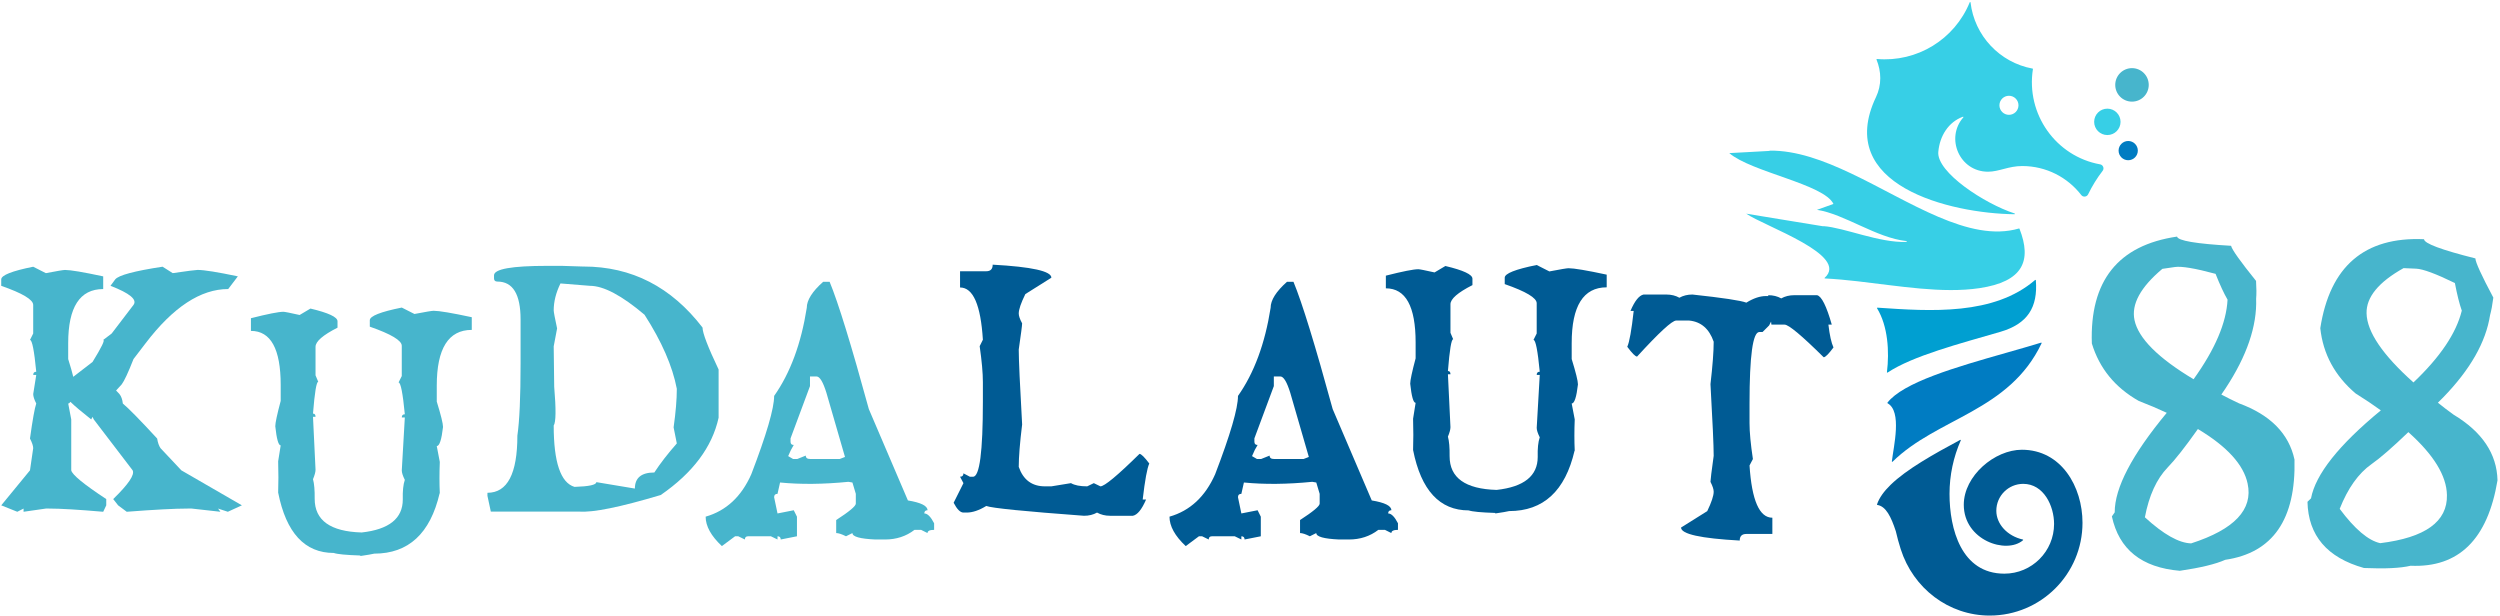
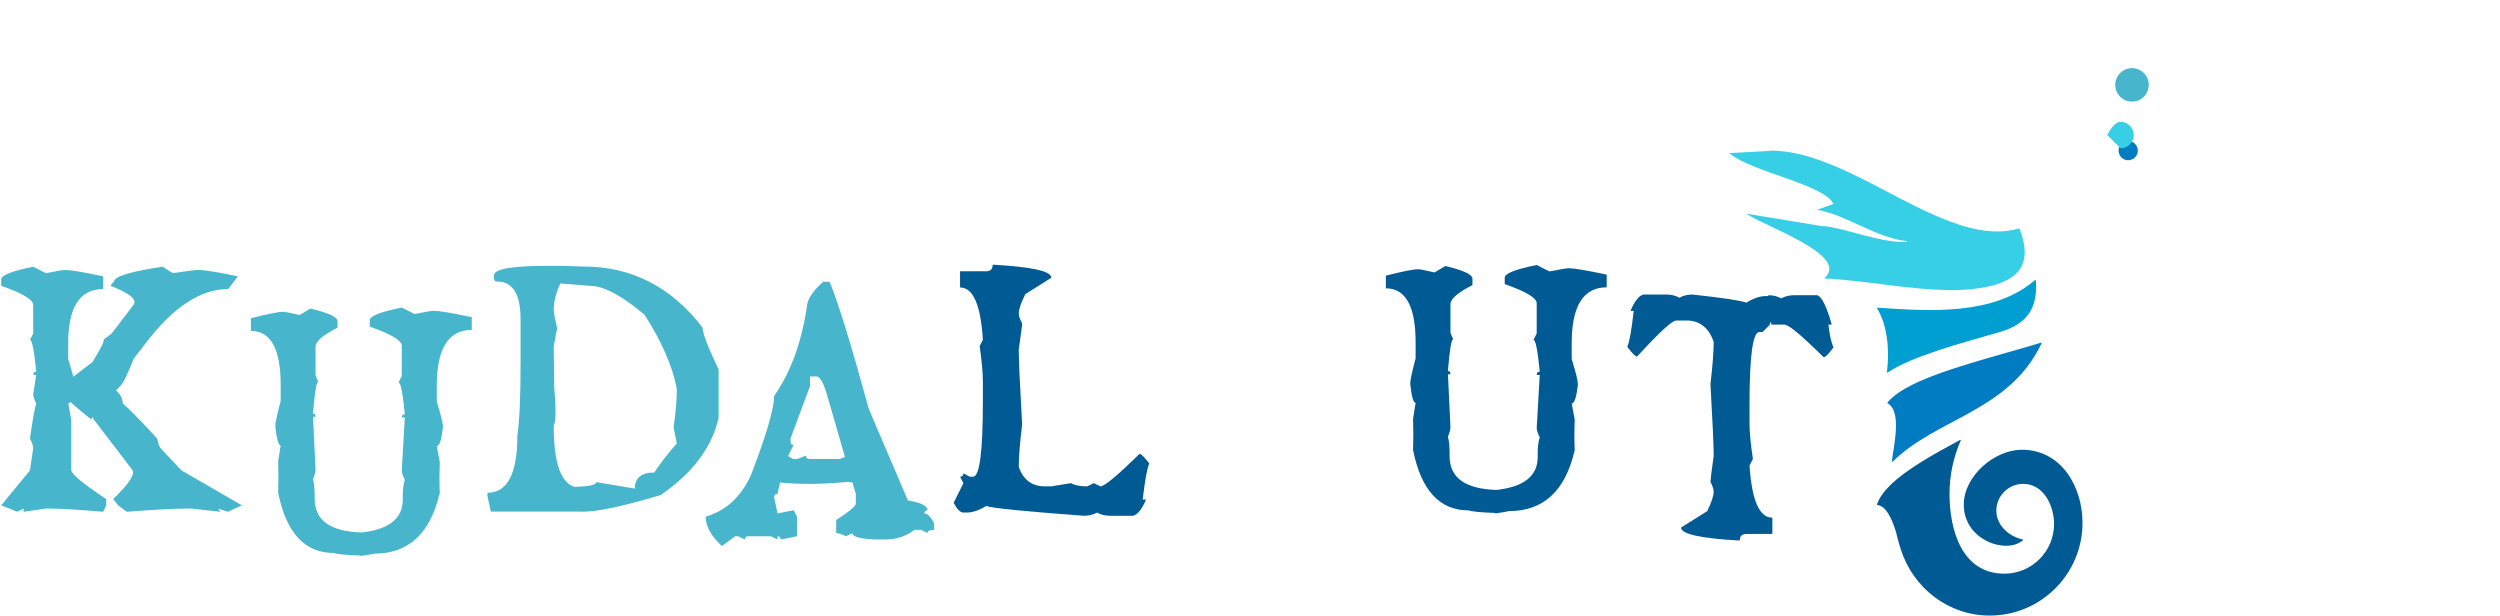
<svg xmlns="http://www.w3.org/2000/svg" id="Layer_1" data-name="Layer 1" viewBox="0 0 1644.6 405.22">
  <defs>
    <style>
      .cls-1, .cls-2, .cls-3, .cls-4, .cls-5 {
        fill-rule: evenodd;
      }

      .cls-1, .cls-6 {
        fill: #005b94;
      }

      .cls-2 {
        fill: #007cc2;
      }

      .cls-3 {
        fill: #37cfe6;
      }

      .cls-7, .cls-5 {
        fill: #47b5cc;
      }

      .cls-4 {
        fill: #009fd1;
      }
    </style>
  </defs>
  <g>
    <path class="cls-4" d="M1338.82,184.15c-27.1,23.42-68.52,20.67-103.77,18.24-.1,0-.19,.04-.25,.13-.05,.09-.05,.19,0,.28,7.18,11.69,8.17,28.53,6.5,42.04-.01,.11,.03,.2,.12,.26,.09,.06,.2,.06,.29,0,16.57-11.02,47.73-19.11,74.16-26.8,18.02-5.24,24.8-16.18,23.39-33.96,0-.1-.07-.18-.16-.22-.1-.04-.2-.02-.28,.04" />
    <path class="cls-2" d="M1342.74,225.4c-28.98,8.9-68.28,18.11-89.36,30.15-5.13,2.93-9.18,6.03-11.74,9.33-.05,.07-.07,.14-.05,.22,.02,.08,.06,.14,.13,.18,9.66,5.33,3.96,28.27,2.82,38.24-.01,.12,.04,.22,.15,.27,.1,.05,.22,.03,.3-.05,29.57-29.05,76.73-32.99,98.07-77.97,.05-.1,.03-.21-.04-.29-.07-.08-.18-.12-.28-.08" />
    <path class="cls-1" d="M1330.73,354.92c-10.14-2.24-17.47-10.08-17.47-18.93,0-9.77,7.92-17.69,17.69-17.69,13.54,0,20.3,14.56,20.3,26.38,0,18.06-14.64,32.7-32.7,32.7-28.37,0-36.08-29.43-36.08-52.49,0-12.28,2.58-24.24,7.4-35.18,.05-.11,.02-.23-.06-.3-.09-.08-.21-.1-.31-.04-17.42,9.36-35.15,19.25-45.77,29.56-4.35,4.23-7.51,8.53-8.96,12.9-.03,.08-.02,.15,.02,.22,.04,.07,.11,.11,.19,.12,5.7,.93,9.03,7.75,12.18,17.35,0,0,0,.01,0,.02,.87,3.8,1.93,7.68,3.19,11.66,8.2,25.78,31.5,43.74,58.55,43.74,33.72,0,61.05-27.33,61.05-61.05,0-23.74-13.96-48.03-39.88-48.03-17.89,0-38.22,17.13-38.22,36.19,0,23.37,28.03,32.8,38.99,23.32,.08-.07,.11-.17,.08-.27-.03-.1-.1-.17-.2-.2" />
-     <path class="cls-3" d="M1321.57,63c3.46,0,6.27,2.81,6.27,6.27s-2.81,6.27-6.27,6.27-6.27-2.81-6.27-6.27,2.81-6.27,6.27-6.27m-46.47,36.89c.9-10.32,6.55-19.57,16.16-23.09,.12-.04,.24,0,.31,.1,.07,.1,.06,.23-.02,.33-11.92,13.58-2.55,35.73,16.24,35.73,7.22,0,13.46-3.73,22.53-3.73,15.8,0,29.85,7.47,38.81,19.07,.58,.75,1.44,1.12,2.39,1.02,.95-.1,1.71-.64,2.13-1.49,2.66-5.49,5.86-10.66,9.54-15.45,.58-.76,.72-1.69,.37-2.59-.35-.9-1.08-1.5-2.02-1.67-29.11-5.23-48.88-33.07-44.2-62.69,.02-.14-.07-.28-.22-.3-21.57-3.94-38.26-21.59-40.83-43.56-.01-.12-.11-.22-.23-.23-.12-.02-.24,.05-.29,.16-9.93,24.45-34.68,39.59-61.06,37.31-.09,0-.18,.03-.24,.11-.06,.08-.07,.17-.03,.26,1.55,3.84,2.48,7.98,2.48,12.2,0,4.54-1.01,8.69-2.8,12.46-27.64,58.05,48.57,76.59,91.07,77.1,.13,0,.24-.09,.27-.22,.02-.13-.05-.26-.18-.3-19.72-6.38-51.37-27.08-50.19-40.52Z" />
    <path class="cls-3" d="M1328.17,150.31c-32.77,9.58-71.83-17.89-110.46-36.22-18.15-8.61-36.21-15.21-53.46-14.99-.11,0-.21,.07-.25,.18-.04,.11-26.49,1.37-26.41,1.44,14.47,12.49,62.34,20.4,68.53,33.44,.04,.08-10.95,3.85-10.86,3.87,18.07,2.74,39.03,18.44,58.86,20.56,.14,.02,.24,.14,.24,.28,0,.14-.12,.25-.25,.26-17.7,.76-40.76-9.38-54.48-10.36-.09,0-.17,.03-.23,.1-.06,.07-50.76-8.36-50.69-8.31,12.49,8.56,68.39,27.36,51.55,42.29-.06,.05,0,.16,.05,.22,.05,.06,.12,.1,.2,.11,6.99,.35,14.19,1.03,21.48,1.86,27.24,3.1,55.84,8.15,80.19,4.52,28.67-4.28,34.59-17.96,26.32-39.08-.05-.13-.19-.2-.32-.16" />
    <path class="cls-2" d="M1400.02,92.75c3.5,0,6.33,2.84,6.33,6.33s-2.83,6.33-6.33,6.33-6.33-2.84-6.33-6.33,2.84-6.33,6.33-6.33" />
-     <path class="cls-3" d="M1386.3,88.84c-4.79,0-8.68-3.89-8.68-8.68s3.89-8.68,8.68-8.68,8.68,3.89,8.68,8.68-3.89,8.68-8.68,8.68" />
+     <path class="cls-3" d="M1386.3,88.84s3.89-8.68,8.68-8.68,8.68,3.89,8.68,8.68-3.89,8.68-8.68,8.68" />
    <path class="cls-5" d="M1402.51,66.86c-6.09,0-11.02-4.94-11.02-11.02s4.94-11.02,11.02-11.02,11.02,4.94,11.02,11.02-4.94,11.02-11.02,11.02" />
  </g>
  <path class="cls-7" d="M48.22,247.87l12.68-9.79c5.93-9.64,8.27-14.46,7.01-14.46l5.56-4.23,14.35-18.8c2.6-3.49-2.45-7.68-15.13-12.57l3.11-4.23c2.22-2.74,12.61-5.52,31.15-8.34l6.68,4.23c9.71-1.41,15.17-2.11,16.35-2.11,4.3,0,13.13,1.41,26.48,4.23l-6.34,8.34c-18.1,0-36.19,11.87-54.29,35.6l-8.01,10.46c-3.49,8.9-6.08,14.46-7.79,16.69-1.34,1.48-2.56,2.82-3.67,4l2.22,2.34c1.19,1.48,1.93,3.56,2.22,6.23,3.63,2.97,11.16,10.64,22.58,23.03,.44,2.74,1.19,4.86,2.22,6.34l13.68,14.57,39.83,23.03-9.23,4.23-6.45-2.11,1.56,2.11-18.91-2.11h-2.45c-8.6,0-22.03,.71-40.27,2.11l-5.67-4.23-3.23-4.12c10.01-9.72,14.28-16.02,12.79-18.91l-25.59-33.49-.78-1.67-.89,1.67c-6.3-4.97-10.87-8.83-13.68-11.57-.45,.74-.93,1.11-1.45,1.11l2,10.46v33.49c.59,2.89,8.27,9.2,23.03,18.91v4.12l-2,4.23c-16.39-1.41-28.26-2.11-35.6-2.11h-2.11l-14.68,2.11v-2.11l-4.12,2.11-10.57-4.23,18.91-23.03,2.11-14.57c0-1.48-.71-3.6-2.11-6.34,1.71-12.38,3.08-20.06,4.12-23.03-1.34-2.67-2-4.75-2-6.23l2-12.57h-2c0-1.41,.67-2.11,2-2.11-1.34-13.94-2.71-20.92-4.12-20.92l2.11-4.23v-18.8c0-3.49-7.01-7.68-21.03-12.57v-4.23c0-2.74,7.01-5.52,21.03-8.34l8.34,4.23c7.34-1.41,11.53-2.11,12.57-2.11,3.63,0,12.02,1.41,25.14,4.23v8.34c-15.35,0-23.03,11.87-23.03,35.6v10.46c1.56,4.97,2.67,8.86,3.34,11.68Z" />
  <path class="cls-7" d="M237.05,365.76v-.33c-9.35-.3-15.17-.85-17.47-1.67-19.13,0-31.34-13.24-36.6-39.72,.22-6.38,.22-13.24,0-20.58l1.67-10.46c-1.49,0-2.67-4.19-3.56-12.57,0-2.22,1.19-7.79,3.56-16.69v-10.46c0-23.73-6.53-35.6-19.58-35.6v-8.34c11.12-2.82,18.24-4.23,21.36-4.23,.89,0,4.45,.71,10.68,2.11l7.12-4.23c11.87,2.82,17.8,5.6,17.8,8.34v4.23c-9.64,4.89-14.46,9.09-14.46,12.57v18.8l1.78,4.23c-1.19,0-2.34,6.97-3.45,20.92,1.11,0,1.67,.71,1.67,2.11h-1.67l1.67,34.82c0,1.48-.56,3.56-1.67,6.23,.81,2.97,1.19,7.27,1.11,12.91,0,14.17,10.31,21.55,30.93,22.14,18.02-2,27.03-9.23,27.03-21.69-.15-5.64,.3-9.94,1.34-12.91-1.34-2.67-2-4.75-2-6.23l2-34.82h-2c0-1.41,.67-2.11,2-2.11-1.34-13.94-2.71-20.92-4.12-20.92l2.11-4.23v-19.91c0-3.49-7.01-7.68-21.03-12.57v-4.23c0-2.74,7.01-5.52,21.03-8.34l8.34,4.23c7.34-1.41,11.53-2.11,12.57-2.11,3.63,0,12.02,1.41,25.14,4.23v8.34c-15.35,0-23.03,12.24-23.03,36.71v10.46c2.74,8.9,4.12,14.46,4.12,16.69-.96,8.38-2.34,12.57-4.12,12.57l2,10.46c-.3,7.34-.3,14.2,0,20.58h-.11c-6.16,26.48-20.51,39.72-43.05,39.72-1.49,.37-4.53,.89-9.12,1.56Z" />
  <path class="cls-7" d="M383.84,175.33c31.67,0,57.77,13.39,78.32,40.16,0,3.56,3.52,12.76,10.57,27.59v31.71c-4.23,19.28-16.91,36.23-38.05,50.84-26.77,8.01-44.69,11.64-53.73,10.9h-58.07l-2.22-10.35v-2c13.13,0,19.69-12.53,19.69-37.6,1.41-9.57,2.11-25.4,2.11-47.5v-28.93c0-16.61-5.08-24.92-15.24-24.92-1.49,0-2.23-.7-2.23-2.11v-2c0-4.15,11.64-6.23,34.93-6.23h9.68l14.24,.45Zm8.45,141.84l25.36,4.23c0-7.04,4.26-10.57,12.79-10.57,3.93-6.01,8.86-12.38,14.8-19.13l-2.11-10.57c1.41-9.94,2.11-18.39,2.11-25.36-2.82-14.83-9.9-31.08-21.25-48.73-14.98-12.68-26.96-19.02-35.93-19.02-12.39-.96-18.84-1.48-19.36-1.56-2.97,6.08-4.45,11.98-4.45,17.69,0,1.04,.74,5.01,2.23,11.9l-2.23,11.79c0,.96,.11,9.83,.33,26.59,1.26,14.83,1.15,23.33-.33,25.48,0,24.18,4.56,37.64,13.68,40.38,9.57-.3,14.35-1.34,14.35-3.11Z" />
  <path class="cls-7" d="M513.15,317.42c-.52,2.3-1.08,4.78-1.67,7.45-1.49,0-2.23,.74-2.23,2.22l2.23,10.68,10.68-2.11,2.11,4.23v12.9l-10.68,2.11c0-1.41-.71-2.11-2.11-2.11v2.11l-4.34-2.11h-15.02c-1.41,0-2.11,.7-2.11,2.11l-4.34-2.11h-2.11l-8.68,6.45c-7.12-6.68-10.68-13.13-10.68-19.36,13.5-3.86,23.51-13.16,30.04-27.92,10.01-26.11,15.02-43.28,15.02-51.51,10.61-15.06,17.76-34.38,21.47-57.96,0-5.04,3.6-10.75,10.79-17.13h4.23c5.71,13.79,14.31,41.72,25.81,83.77l25.7,60.08c8.6,1.41,12.9,3.56,12.9,6.45-1.41,0-2.11,.71-2.11,2.11,2.08,0,4.23,2.15,6.45,6.45v4.34c-2.89,0-4.34,.71-4.34,2.11l-4.23-2.11h-4.34c-5.49,4.23-11.94,6.34-19.36,6.34h-6.45c-10.01-.45-15.02-1.85-15.02-4.23l-4.23,2.11c-2.82-1.41-4.97-2.11-6.45-2.11v-8.57c8.6-5.56,12.91-9.16,12.91-10.79v-6.45l-2.23-7.45-2.67-.45c-16.39,1.63-31.37,1.78-44.95,.45Zm42.72-16.8l-12.24-42.28c-2.22-7.12-4.38-10.68-6.45-10.68h-4.34v6.34l-12.79,34.38v2.22c0,1.41,.7,2.11,2.11,2.11-1.26,2-2.49,4.45-3.67,7.34l3.23,1.89h2.78l5.56-2.23c0,1.49,.96,2.23,2.89,2.23h19.47l3.45-1.34Z" />
  <path class="cls-6" d="M653.04,174.11c25.74,1.41,38.6,4.27,38.6,8.57l-17.13,10.79c-2.89,5.86-4.34,10.12-4.34,12.79,0,1.56,.74,3.71,2.23,6.45,0,1.26-.74,7.01-2.23,17.24,0,6.53,.74,22.96,2.23,49.28-1.49,12.16-2.23,21.47-2.23,27.92,2.97,8.53,8.71,12.79,17.24,12.79h4.23l12.9-2.11c2.37,1.41,5.93,2.11,10.68,2.11l4.34-2.11,4.34,2.11c2.67,0,11.24-7.12,25.7-21.36,1.11,0,3.26,2.11,6.45,6.34-1.41,3.04-2.86,10.94-4.34,23.7h2.23c-2.82,6.53-5.71,10.09-8.68,10.68h-15.02c-3.19,0-6.05-.71-8.57-2.11-2.45,1.41-5.3,2.11-8.57,2.11-39.16-2.89-60.6-5.04-64.3-6.45-4.75,2.89-9.05,4.34-12.9,4.34h-2.11c-2.08,0-4.23-2.15-6.45-6.45l6.45-12.9-2.23-4.23c1.48,0,2.23-.74,2.23-2.22l4.23,2.22h2.11c4.3,0,6.45-16.46,6.45-49.39v-12.91c0-5.93-.71-13.79-2.11-23.58l2.11-4.23c-1.41-22.92-6.42-34.38-15.02-34.38v-10.68h17.24c2.82,0,4.23-1.45,4.23-4.34Z" />
-   <path class="cls-6" d="M818.29,317.42c-.52,2.3-1.08,4.78-1.67,7.45-1.49,0-2.23,.74-2.23,2.22l2.23,10.68,10.68-2.11,2.11,4.23v12.9l-10.68,2.11c0-1.41-.71-2.11-2.11-2.11v2.11l-4.34-2.11h-15.02c-1.41,0-2.11,.7-2.11,2.11l-4.34-2.11h-2.11l-8.68,6.45c-7.12-6.68-10.68-13.13-10.68-19.36,13.5-3.86,23.51-13.16,30.04-27.92,10.01-26.11,15.02-43.28,15.02-51.51,10.61-15.06,17.76-34.38,21.47-57.96,0-5.04,3.6-10.75,10.79-17.13h4.23c5.71,13.79,14.31,41.72,25.81,83.77l25.7,60.08c8.6,1.41,12.9,3.56,12.9,6.45-1.41,0-2.11,.71-2.11,2.11,2.08,0,4.23,2.15,6.45,6.45v4.34c-2.89,0-4.34,.71-4.34,2.11l-4.23-2.11h-4.34c-5.49,4.23-11.94,6.34-19.36,6.34h-6.45c-10.01-.45-15.02-1.85-15.02-4.23l-4.23,2.11c-2.82-1.41-4.97-2.11-6.45-2.11v-8.57c8.6-5.56,12.91-9.16,12.91-10.79v-6.45l-2.23-7.45-2.67-.45c-16.39,1.63-31.37,1.78-44.95,.45Zm42.72-16.8l-12.24-42.28c-2.22-7.12-4.38-10.68-6.45-10.68h-4.34v6.34l-12.79,34.38v2.22c0,1.41,.7,2.11,2.11,2.11-1.26,2-2.49,4.45-3.67,7.34l3.23,1.89h2.78l5.56-2.23c0,1.49,.96,2.23,2.89,2.23h19.47l3.45-1.34Z" />
  <path class="cls-6" d="M983.65,337.76v-.33c-9.35-.3-15.17-.85-17.47-1.67-19.13,0-31.34-13.24-36.6-39.72,.22-6.38,.22-13.24,0-20.58l1.67-10.46c-1.49,0-2.67-4.19-3.56-12.57,0-2.22,1.19-7.79,3.56-16.69v-10.46c0-23.73-6.53-35.6-19.58-35.6v-8.34c11.12-2.82,18.24-4.23,21.36-4.23,.89,0,4.45,.71,10.68,2.11l7.12-4.23c11.87,2.82,17.8,5.6,17.8,8.34v4.23c-9.64,4.89-14.46,9.09-14.46,12.57v18.8l1.78,4.23c-1.19,0-2.34,6.97-3.45,20.92,1.11,0,1.67,.71,1.67,2.11h-1.67l1.67,34.82c0,1.48-.56,3.56-1.67,6.23,.81,2.97,1.19,7.27,1.11,12.91,0,14.17,10.31,21.55,30.93,22.14,18.02-2,27.03-9.23,27.03-21.69-.15-5.64,.3-9.94,1.34-12.91-1.34-2.67-2-4.75-2-6.23l2-34.82h-2c0-1.41,.67-2.11,2-2.11-1.34-13.94-2.71-20.92-4.12-20.92l2.11-4.23v-19.91c0-3.49-7.01-7.68-21.03-12.57v-4.23c0-2.74,7.01-5.52,21.03-8.34l8.34,4.23c7.34-1.41,11.53-2.11,12.57-2.11,3.63,0,12.02,1.41,25.14,4.23v8.34c-15.35,0-23.03,12.24-23.03,36.71v10.46c2.74,8.9,4.12,14.46,4.12,16.69-.96,8.38-2.34,12.57-4.12,12.57l2,10.46c-.3,7.34-.3,14.2,0,20.58h-.11c-6.16,26.48-20.51,39.72-43.05,39.72-1.49,.37-4.53,.89-9.12,1.56Z" />
  <path class="cls-6" d="M1165.03,211.63l-1.22,2.45-4.34,4.34h-2.11c-4.3,0-6.45,15.69-6.45,47.06v12.91c0,5.93,.74,13.79,2.22,23.58l-2.22,4.23c1.48,22.92,6.49,34.38,15.02,34.38v10.68h-17.13c-2.89,0-4.34,1.45-4.34,4.34-25.74-1.41-38.6-4.26-38.6-8.57l17.24-10.79c2.82-5.86,4.23-10.12,4.23-12.79,0-1.56-.71-3.71-2.11-6.45,0-1.26,.7-6.97,2.11-17.13,0-6.6-.71-22.32-2.11-47.17,1.41-12.16,2.11-21.47,2.11-27.92-2.97-8.53-8.34-13.16-16.13-13.91h-8.57c-2.67,0-11.24,7.9-25.7,23.7-1.11,0-3.26-2.15-6.45-6.45,1.41-3.04,2.82-10.9,4.23-23.58h-2.11c2.74-6.53,5.6-10.12,8.57-10.79h15.02c3.26,0,6.12,.71,8.57,2.11,2.52-1.41,5.38-2.11,8.57-2.11,19.95,2.15,31.78,3.93,35.49,5.34,4.67-2.89,8.97-4.34,12.91-4.34h1.56l-.11-.56c3.26,0,6.12,.71,8.57,2.11,2.52-1.41,5.38-2.11,8.57-2.11h15.02c2.97,.67,6.19,7.12,9.68,19.36h-2.22c.81,6.97,1.93,11.98,3.34,15.02-3.19,4.3-5.34,6.45-6.45,6.45-14.46-14.31-23.03-21.47-25.7-21.47h-8.68l-.22-1.89Z" />
-   <path class="cls-7" d="M1425.39,271.57c-5.69-2.67-11.82-5.27-18.4-7.81-15.6-8.82-25.89-21.42-30.89-37.8-1.43-41.21,17.25-64.64,56.04-70.32,.6,2.71,12.45,4.73,35.55,6.05,.57,2.52,6.05,10.22,16.43,23.1,.3,4.76,.32,8.66,.06,11.69,.63,18.01-6.09,37.71-20.17,59.07l-2.72,4c3.69,1.96,7.57,3.9,11.65,5.8,20.62,7.59,32.77,19.91,36.47,36.98,.96,39.37-14.23,61.35-45.57,65.94-6.29,2.82-16.24,5.23-29.86,7.22-25.12-2.13-40.02-14.05-44.7-35.78l1.86-2.67c-.05-16.1,11.36-37.92,34.24-65.48Zm-14.4,68.73c12.24,11.22,22.38,16.93,30.42,17.16,28.47-9.17,40.86-22.28,37.16-39.35-2.62-12.42-13.52-24.38-32.71-35.88-8.38,11.83-14.99,20.25-19.86,25.26-7.3,7.57-12.3,18.51-15.01,32.8Zm54.39-143.15c-2.41-4.15-5.04-9.82-7.89-17-13.44-3.64-22.36-5.13-26.77-4.49l-8.23,1.2c-14.43,12.12-20.54,23.36-18.32,33.74,2.55,11.93,15.49,24.89,38.85,38.88,14.13-19.67,21.58-37.12,22.35-52.34Z" />
-   <path class="cls-7" d="M1566.21,269.95c-5.09-3.69-10.62-7.4-16.6-11.13-13.66-11.6-21.4-25.91-23.23-42.93,6.34-40.74,29.1-60.25,68.25-58.53,.08,2.78,11.33,6.99,33.78,12.63,.08,2.58,4.02,11.17,11.8,25.78-.6,4.73-1.32,8.56-2.14,11.5-2.76,17.81-13.07,35.89-30.91,54.23l-3.42,3.42c3.25,2.62,6.7,5.25,10.35,7.88,18.82,11.33,28.45,25.72,28.87,43.17-6.46,38.85-25.51,57.58-57.15,56.2-6.71,1.59-16.94,2.08-30.68,1.48-24.27-6.81-36.66-21.32-37.18-43.54l2.33-2.28c2.97-15.82,18.28-35.11,45.93-57.88Zm-27.06,64.8c9.92,13.32,18.8,20.84,26.65,22.57,29.68-3.65,44.31-14.2,43.89-31.66-.24-12.69-8.7-26.49-25.38-41.39-10.45,10.04-18.53,17.07-24.26,21.08-8.59,6.06-15.56,15.86-20.91,29.4Zm80.32-130.38c-1.59-4.53-3.1-10.59-4.55-18.18-12.51-6.1-21-9.24-25.45-9.44l-8.31-.36c-16.45,9.19-24.57,19.09-24.34,29.7,.26,12.2,10.54,27.36,30.85,45.49,17.57-16.67,28.17-32.4,31.79-47.2Z" />
</svg>